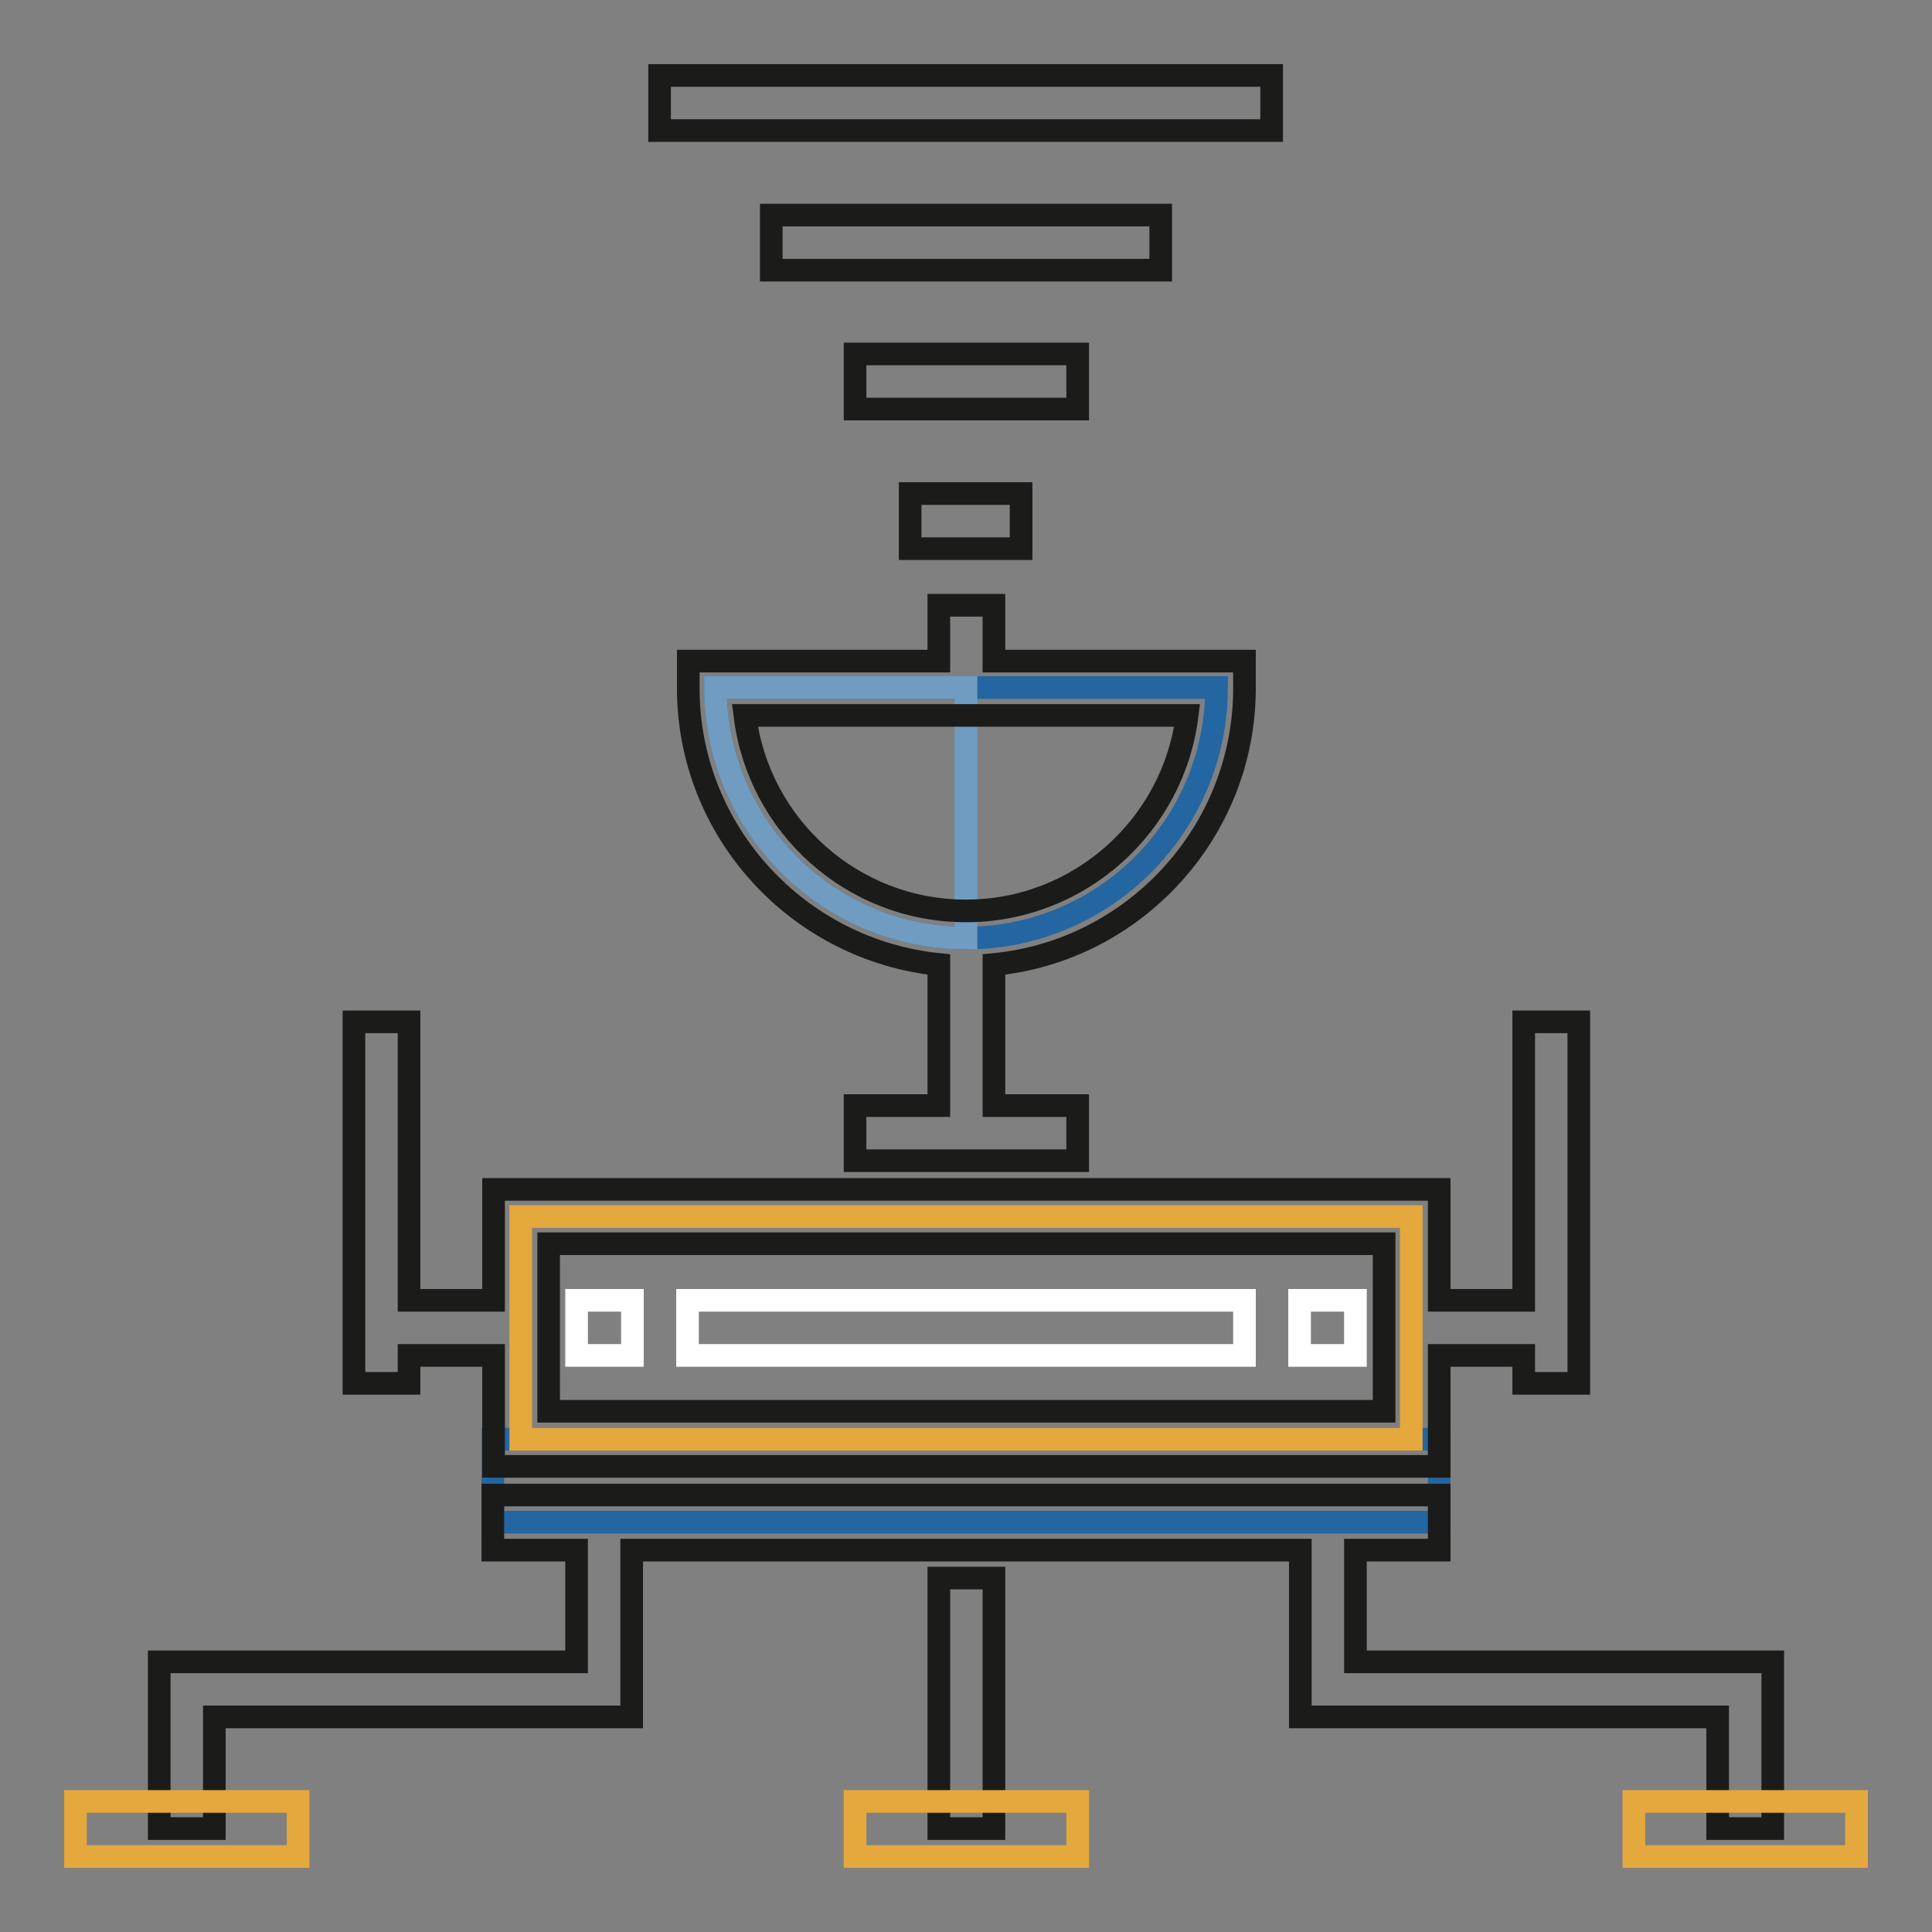
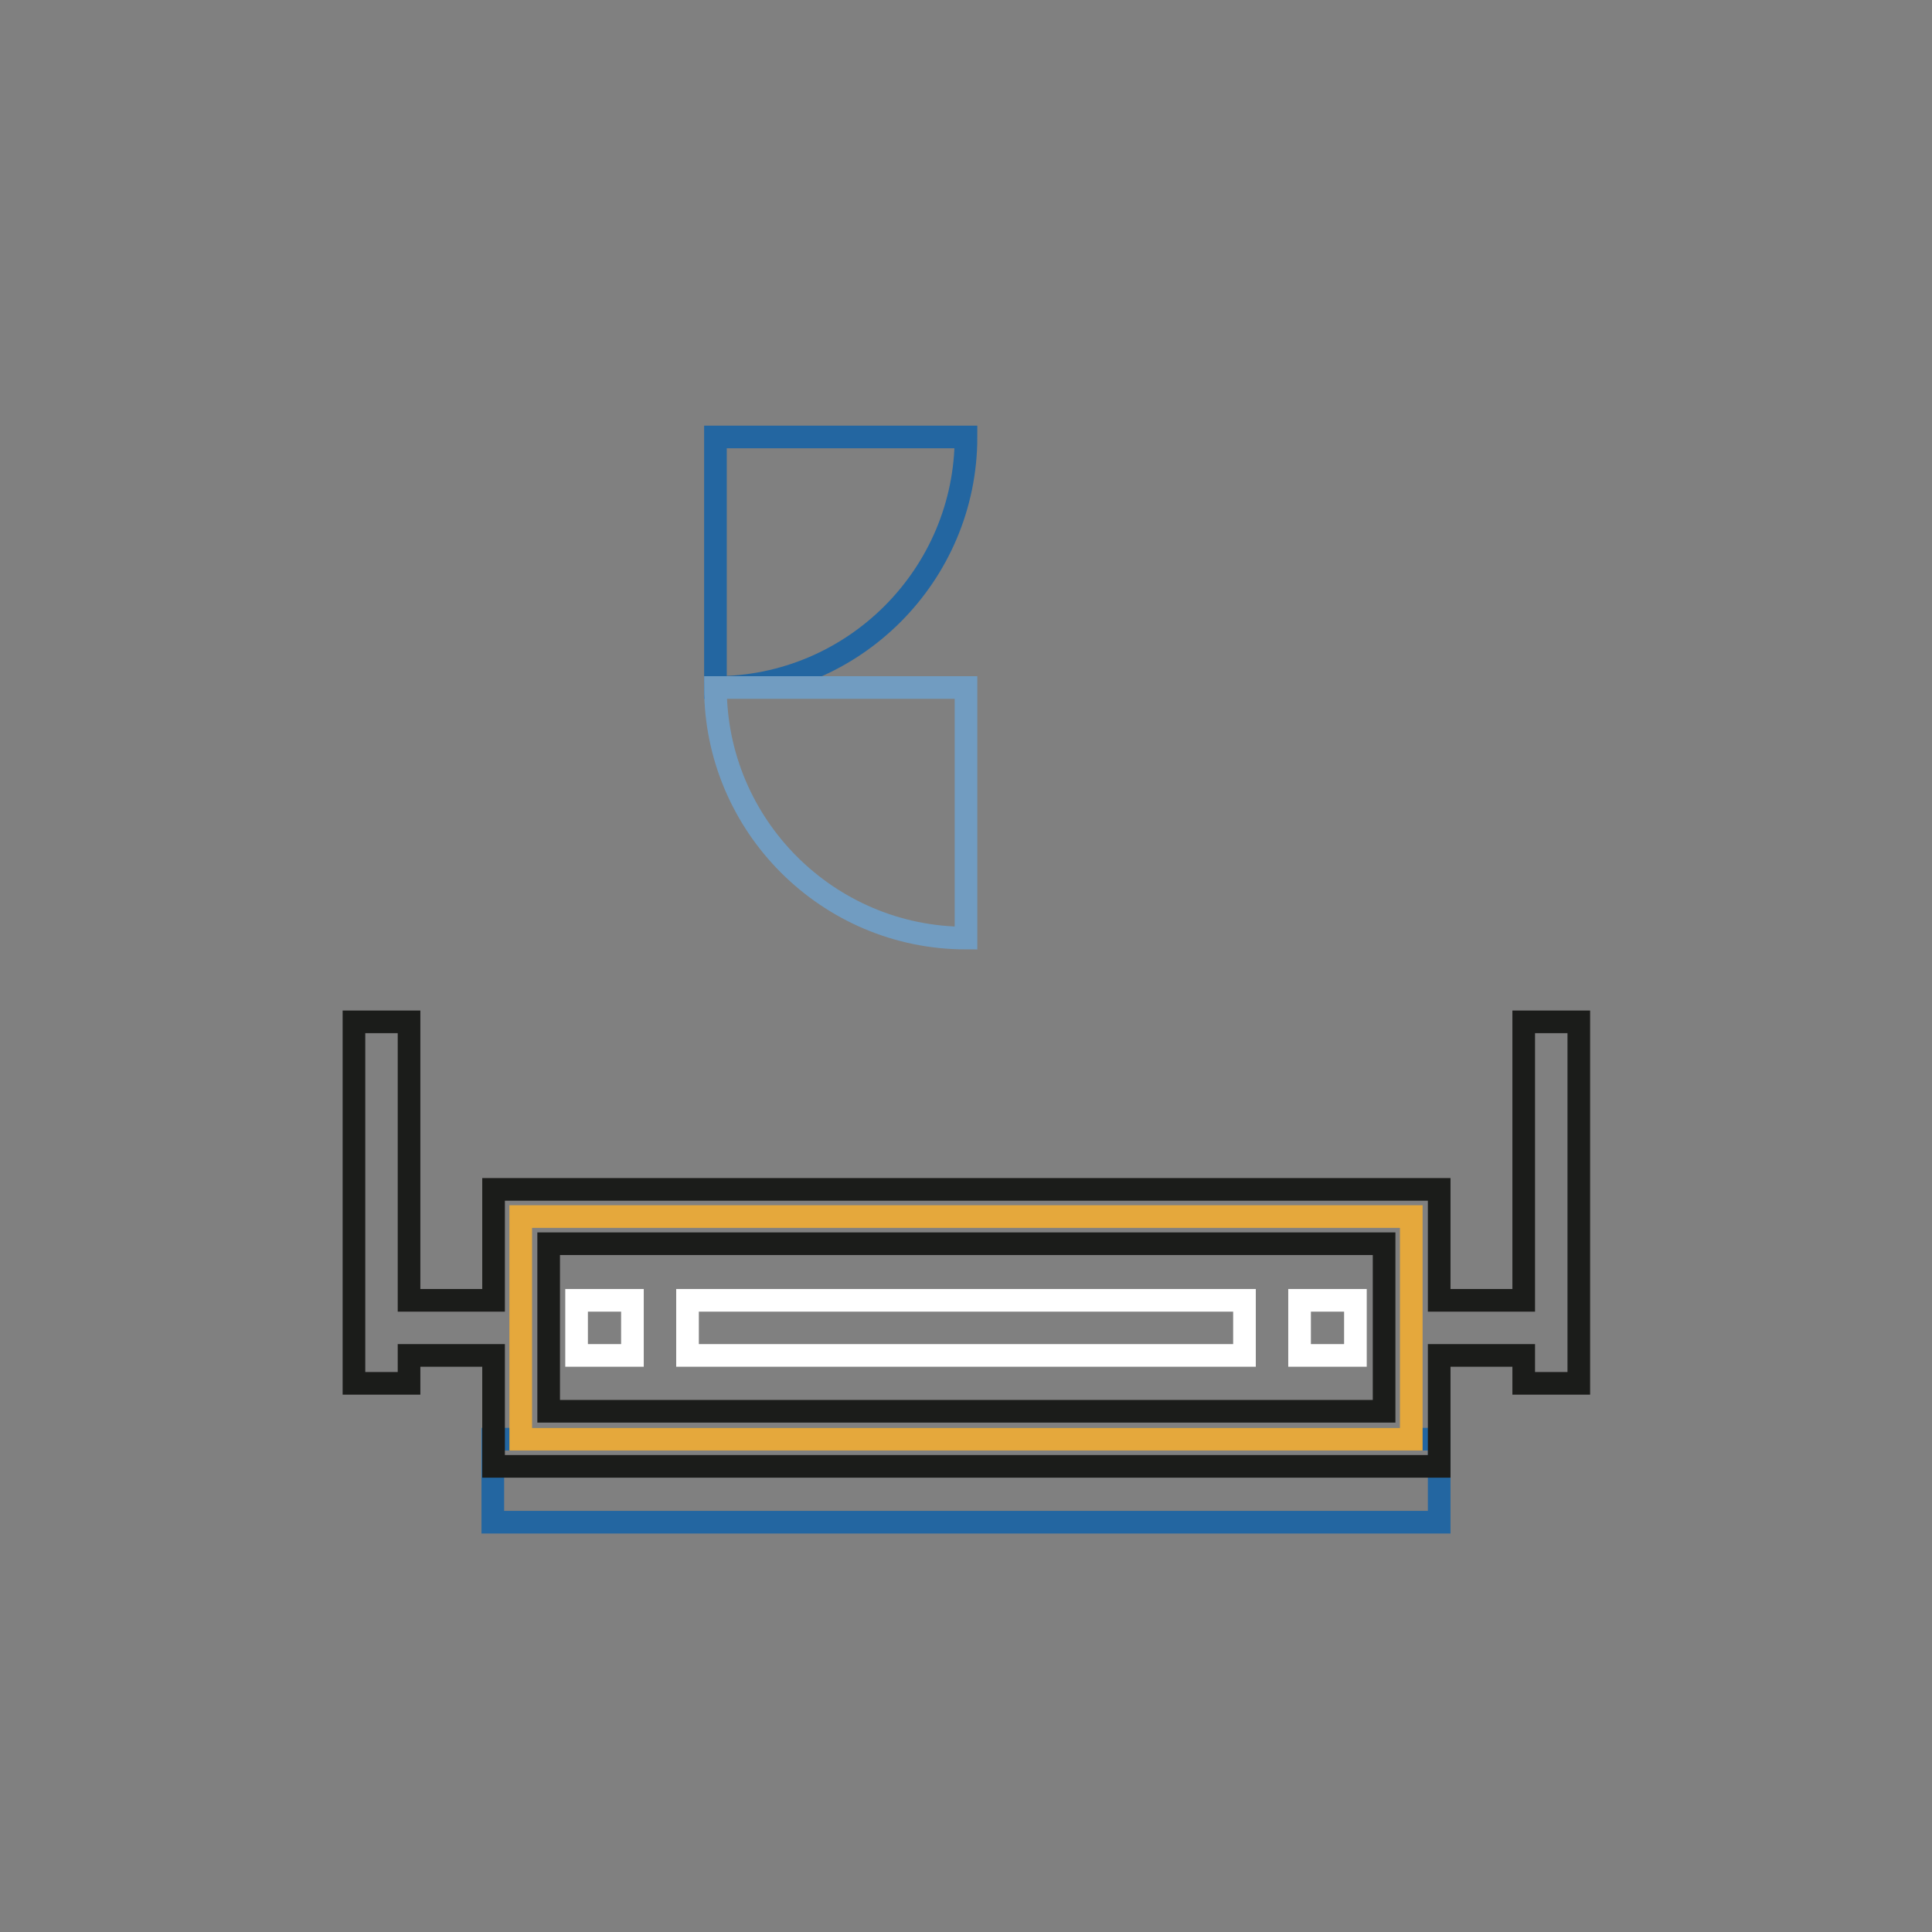
<svg xmlns="http://www.w3.org/2000/svg" version="1.1" x="0px" y="0px" viewBox="0 0 256 256" enable-background="new 0 0 256 256" xml:space="preserve">
  <rect x="0" y="0" width="256" height="256" fill="#808080" stroke="none" />
  <g>
-     <path stroke-width="3" fill-opacity="0" stroke="#2366a1" d="M94.8,91.1c0,18.3,14.9,33.2,33.2,33.2c18.3,0,33.2-14.9,33.2-33.2H94.8z" />
+     <path stroke-width="3" fill-opacity="0" stroke="#2366a1" d="M94.8,91.1c18.3,0,33.2-14.9,33.2-33.2H94.8z" />
    <path stroke-width="3" fill-opacity="0" stroke="#719cc1" d="M128,124.3c-18.3,0-33.2-14.9-33.2-33.2H128V124.3z" />
    <path stroke-width="3" fill-opacity="0" stroke="#2366a1" d="M65.3,190.7h125.4v11H65.3V190.7z" />
    <path stroke-width="3" fill-opacity="0" stroke="#e5a83c" d="M69,161.2h118v29.5H69V161.2z" />
-     <path stroke-width="3" fill-opacity="0" stroke="#1b1c1a" d="M124.4,209.1h7.3v33.2h-7.3V209.1z M120.6,65.4h14.7v7.3h-14.7V65.4z M113.3,46.9h29.5v7.3h-29.5V46.9z  M102.2,28.5h51.6v7.3h-51.6V28.5z M87.4,10h81.1v7.3H87.4V10z" />
    <path stroke-width="3" fill-opacity="0" stroke="#ffffff" d="M91.1,172.3h73.8v7.3H91.1V172.3z M172.2,172.3h7.4v7.3h-7.4V172.3z M76.4,172.3h7.4v7.3h-7.4V172.3z" />
-     <path stroke-width="3" fill-opacity="0" stroke="#1b1c1a" d="M179.6,220.2v-14.8h11.1v-7.3H65.3v7.3h11.1v14.8H21.1v22.1h7.3v-14.8h55.3v-22.1h88.6v22.1h55.3v14.8h7.3 v-22.1H179.6z M124.4,127.8v18.7h-11.1v7.3h29.5v-7.3h-11.1v-18.7c18.6-1.8,33.2-17.6,33.2-36.6v-3.6h-33.2v-7.4h-7.3v7.4H91.2v3.6 C91.2,110.2,105.8,125.9,124.4,127.8z M157.3,94.8c-1.8,14.6-14.3,25.9-29.3,25.9c-15.1,0-27.5-11.3-29.3-25.9H157.3z" />
    <path stroke-width="3" fill-opacity="0" stroke="#1b1c1a" d="M54.2,179.6h11.2v14.7h125.3v-14.7h11.2v3.7h7.3v-47.9h-7.3v36.9h-11.2v-14.7H65.4v14.7H54.2v-36.9h-7.3 v47.9h7.3V179.6L54.2,179.6z M72.7,164.8h110.7v22.2H72.7V164.8z" />
-     <path stroke-width="3" fill-opacity="0" stroke="#e5a83c" d="M10,238.7h29.5v7.3H10V238.7z M113.3,238.7h29.5v7.3h-29.5V238.7z M216.5,238.7H246v7.3h-29.5V238.7z" />
  </g>
</svg>